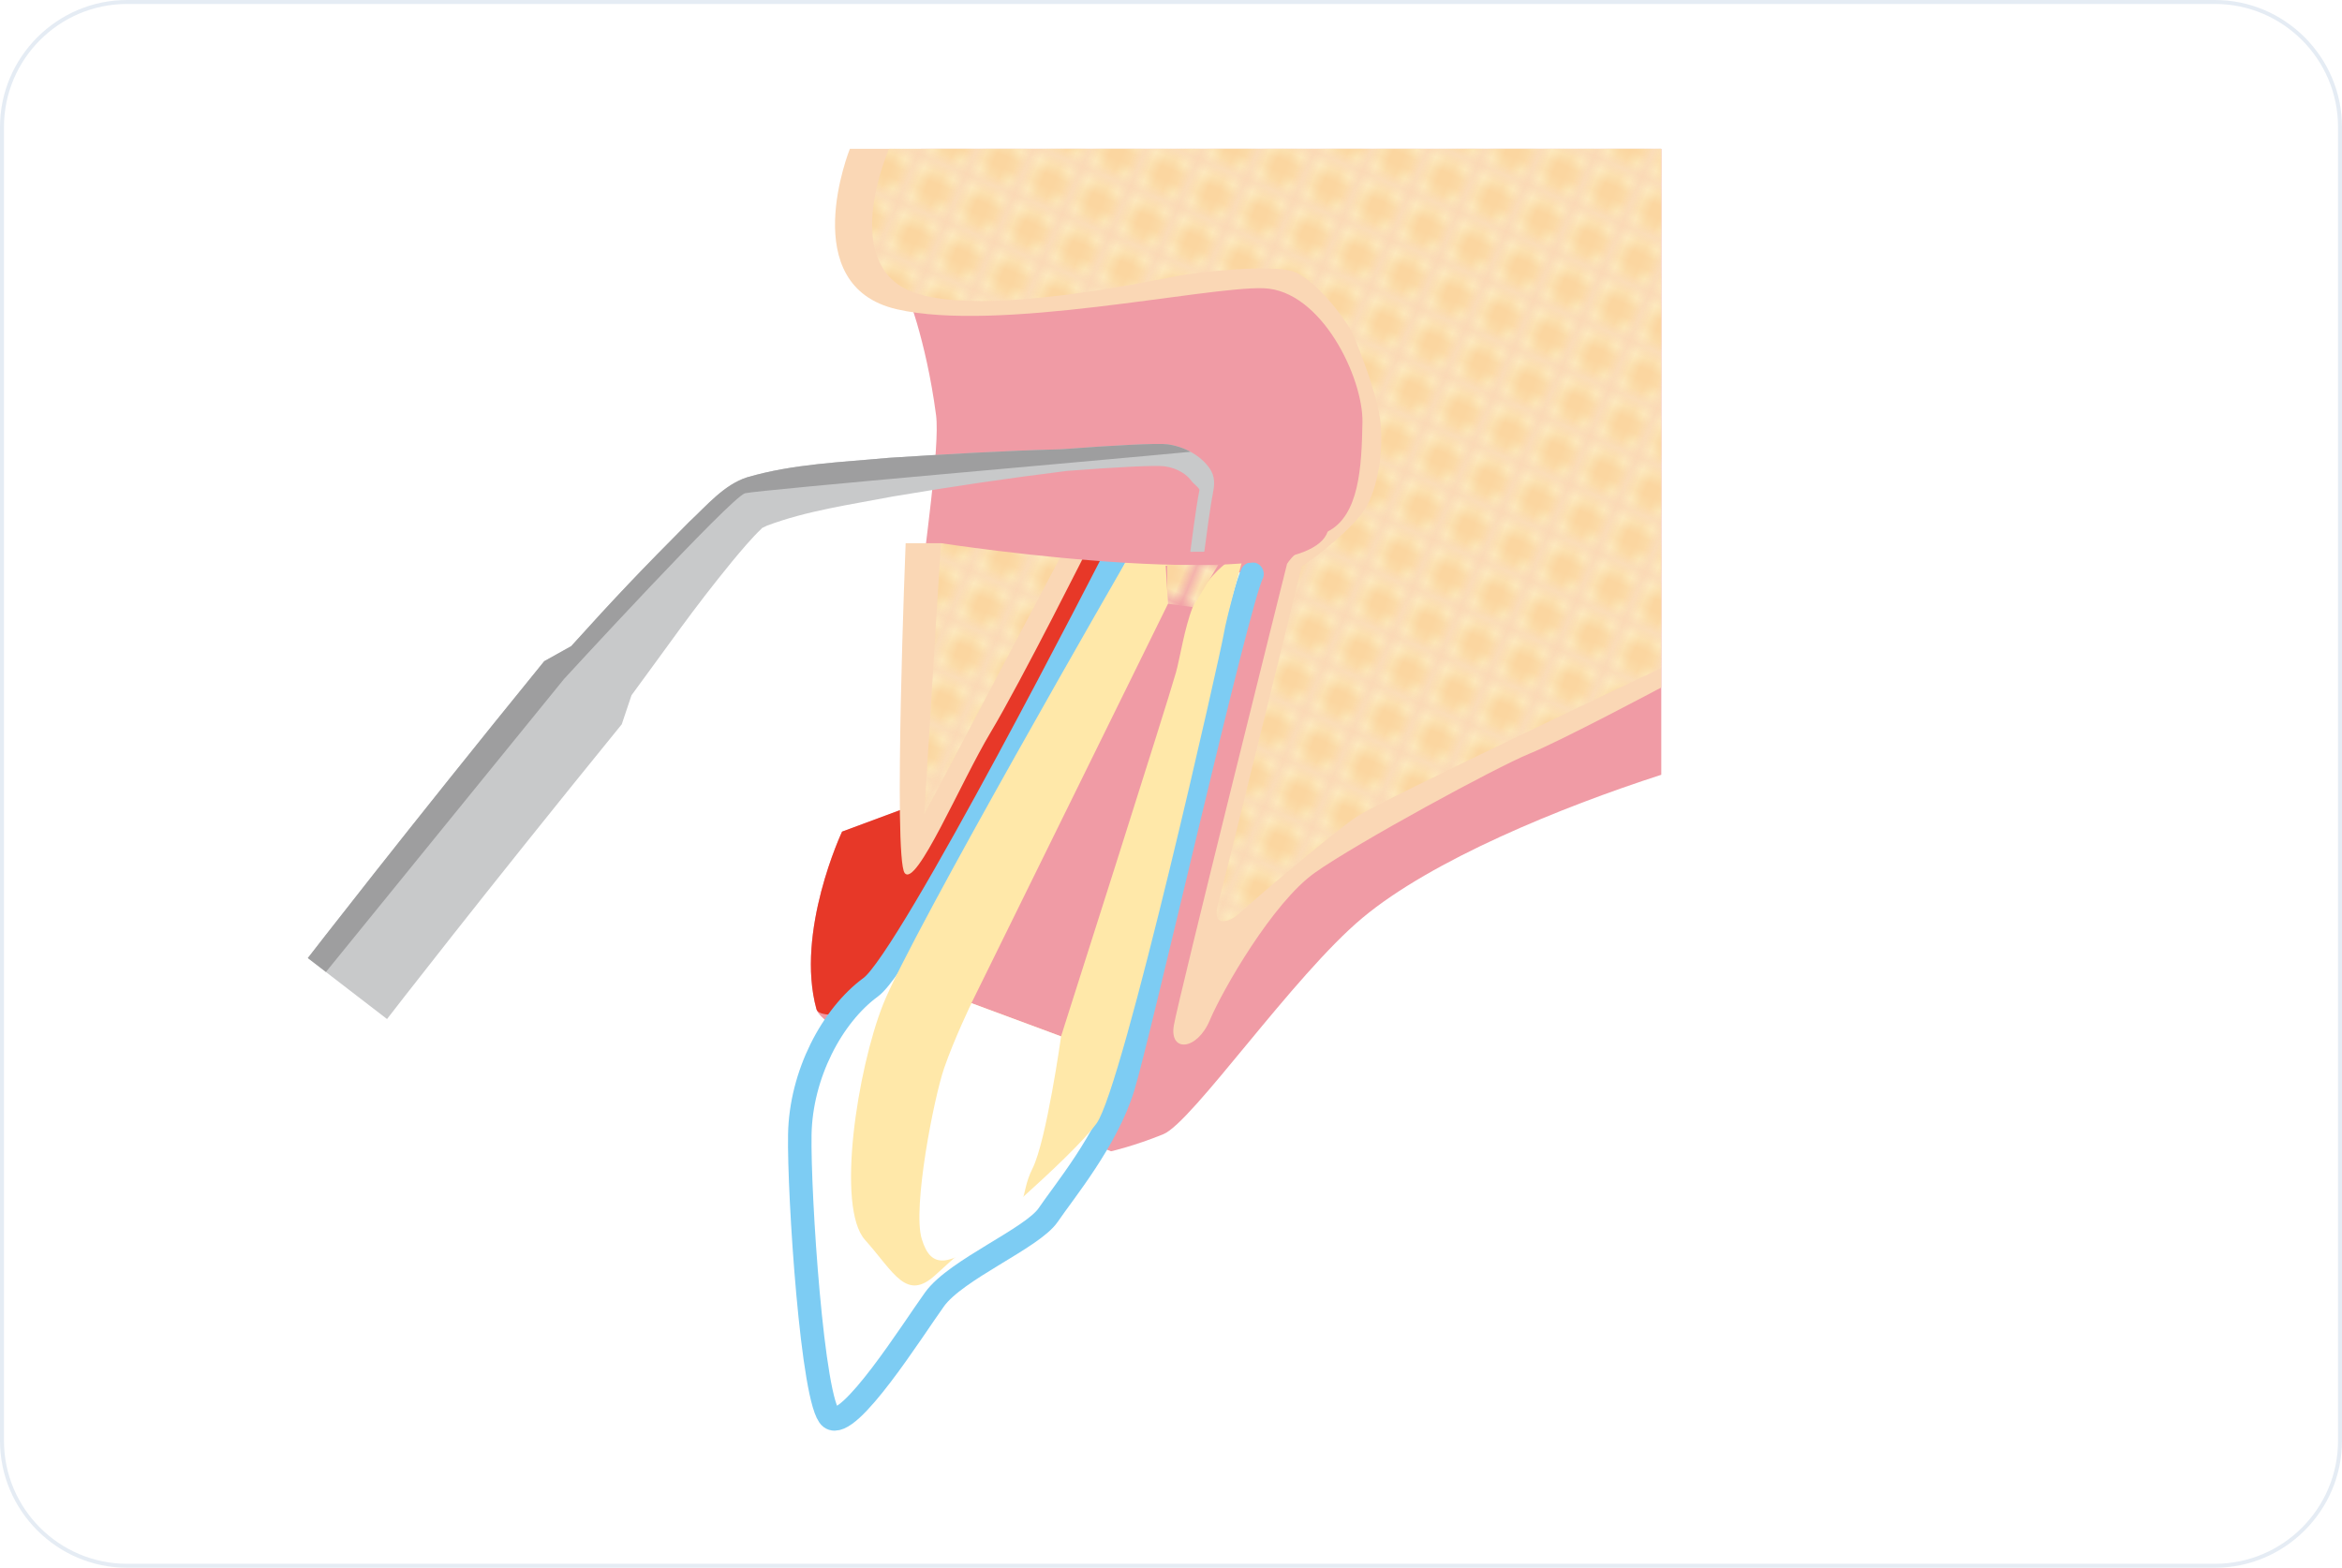
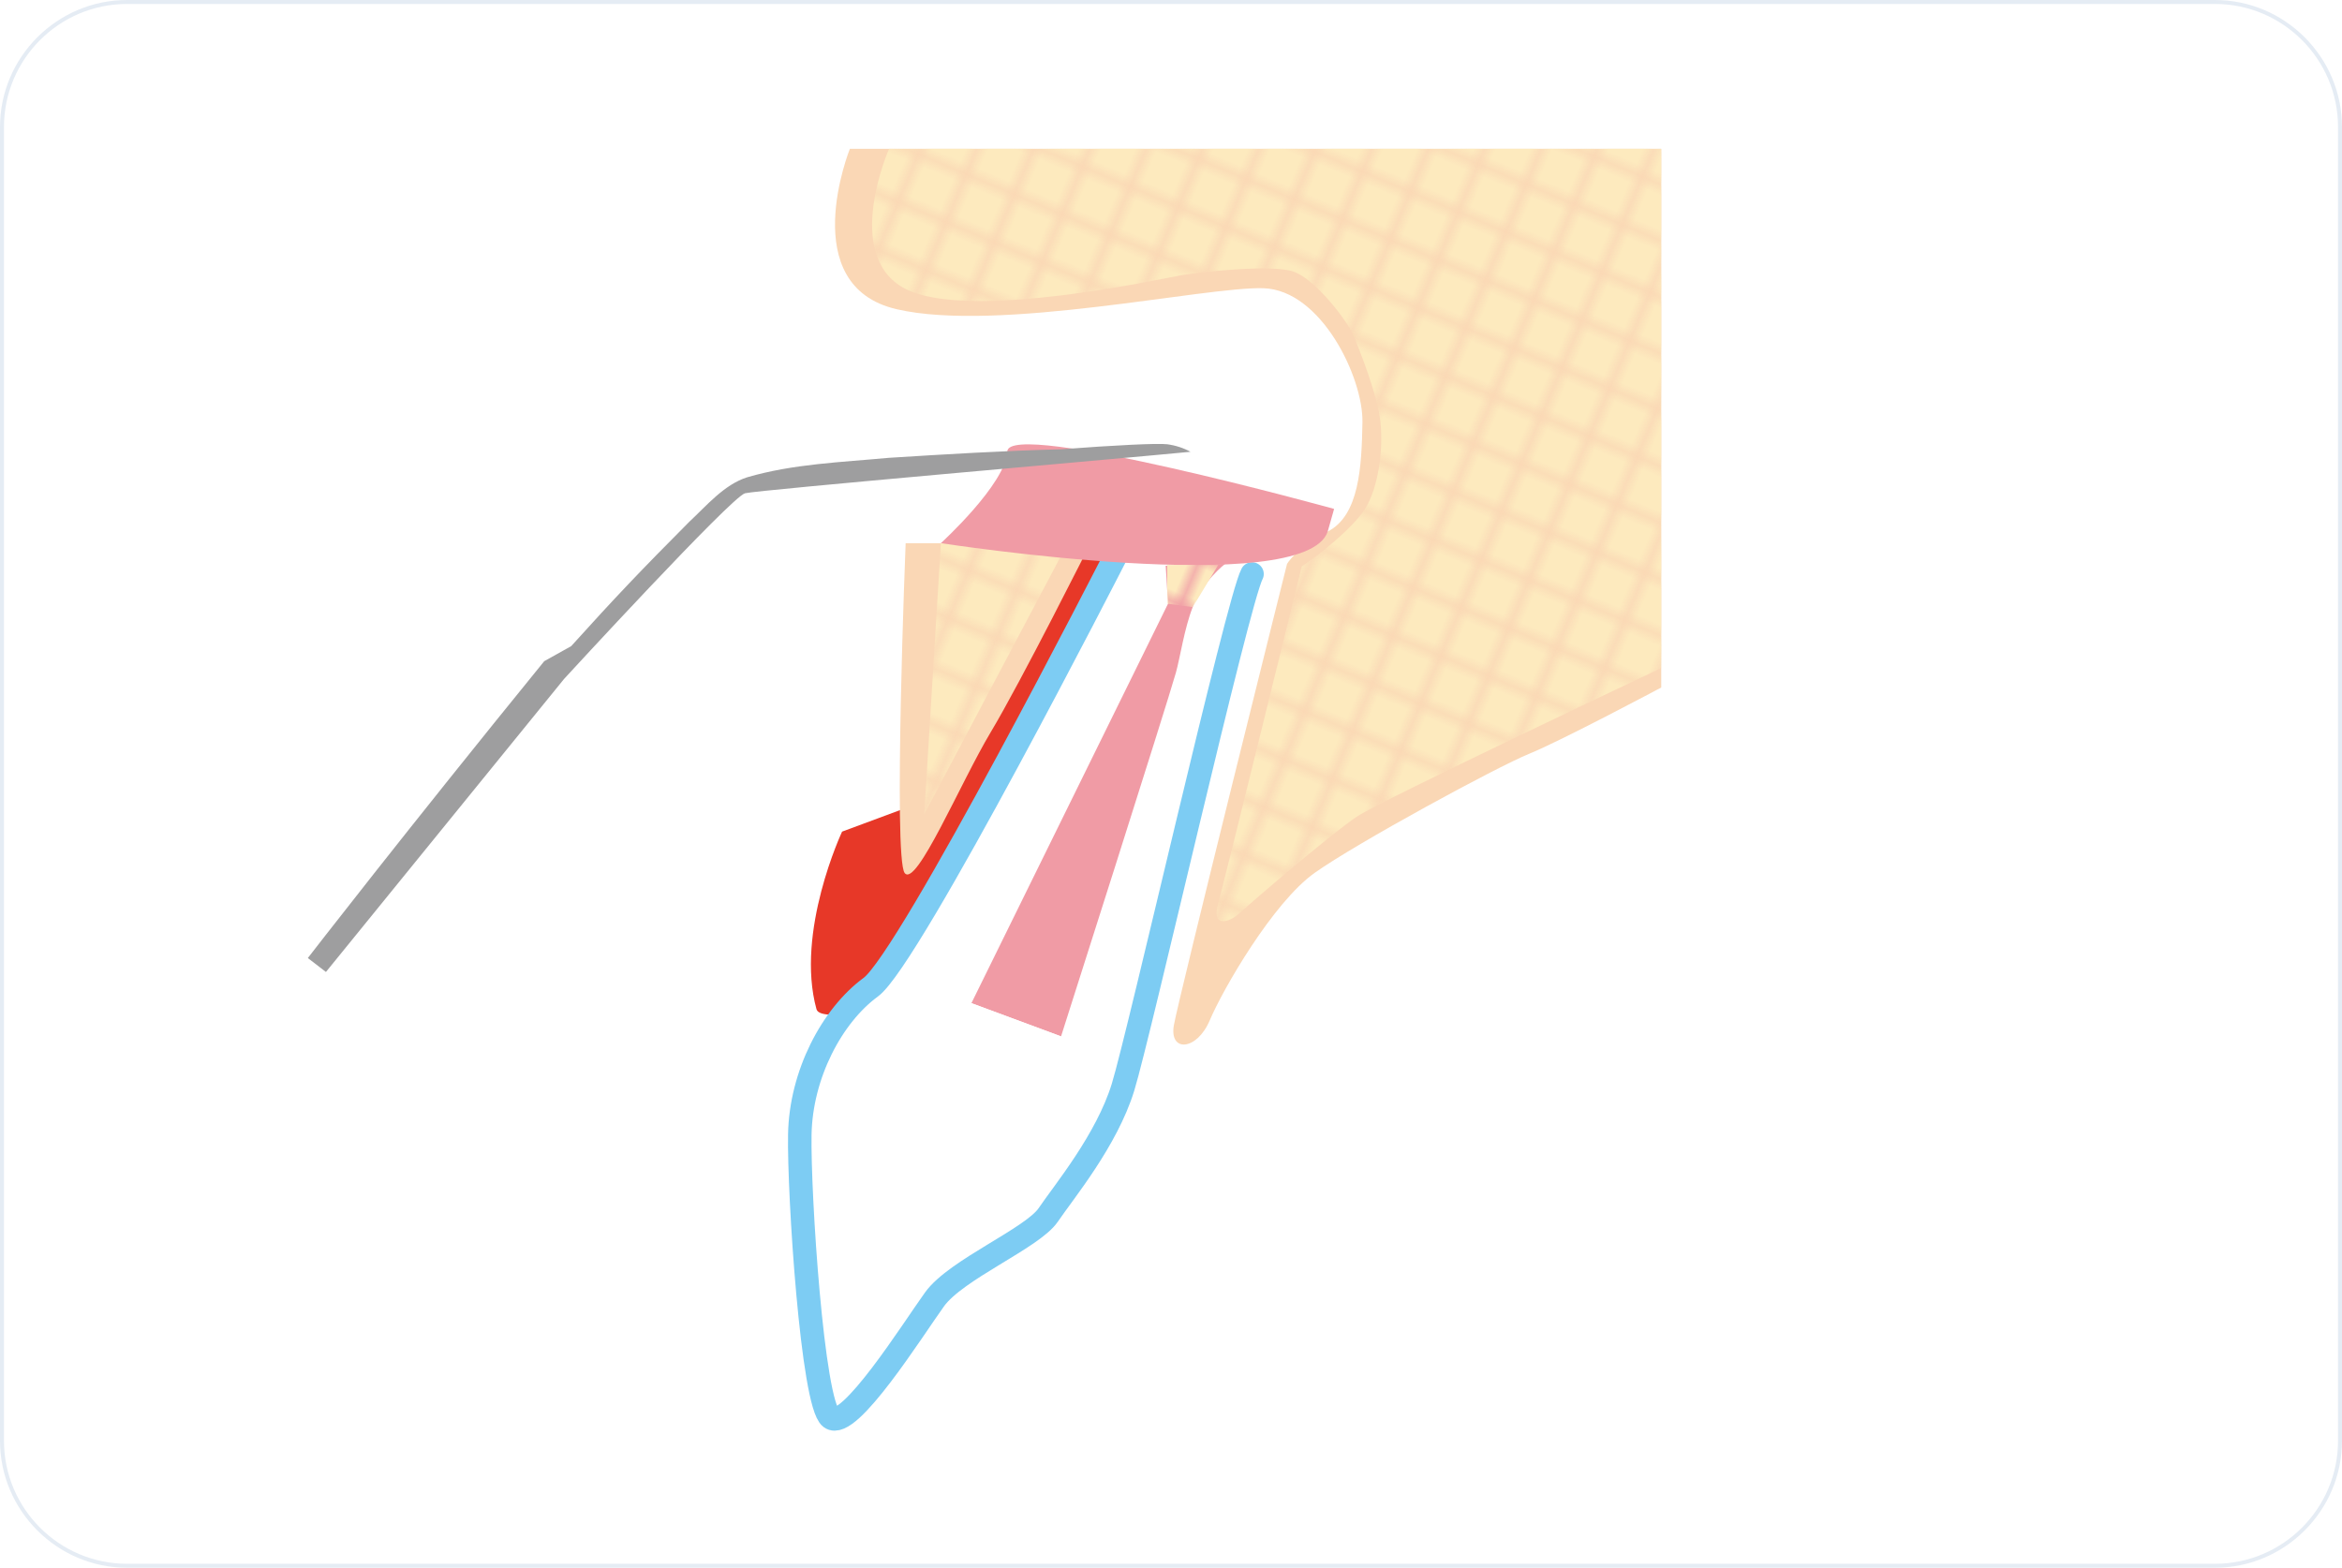
<svg xmlns="http://www.w3.org/2000/svg" xmlns:xlink="http://www.w3.org/1999/xlink" id="_レイヤー_2" viewBox="0 0 590 395">
  <defs>
    <pattern id="Unnamed_Pattern" x="0" y="0" width="4.31" height="4.31" patternTransform="translate(3158.73 15642.43) rotate(22.83) scale(2.62)" patternUnits="userSpaceOnUse" viewBox="0 0 4.31 4.31">
      <rect width="4.31" height="4.31" style="fill:none;" />
      <rect width="4.31" height="4.31" style="fill:#fdeabe;" />
-       <path d="M3.4.88c.68.68.68,1.78,0,2.47-.68.68-1.78.68-2.47,0-.68-.68-.68-1.78,0-2.47s1.78-.68,2.46,0" style="fill:#fbd6a0;" />
    </pattern>
    <pattern id="Unnamed_Pattern-2" patternTransform="translate(3158.73 15642.87) rotate(22.83) scale(2.62)" xlink:href="#Unnamed_Pattern" />
  </defs>
  <g id="base">
    <rect x=".5" y=".5" width="589" height="394" rx="31.5" ry="31.5" style="fill:#fff;" />
    <path d="M558,1c17.09,0,31,13.91,31,31v331c0,17.09-13.91,31-31,31H32c-17.09,0-31-13.91-31-31V32C1,14.91,14.91,1,32,1h526M558,0H32C14.4,0,0,14.4,0,32v331c0,17.6,14.4,32,32,32h526c17.6,0,32-14.4,32-32V32c0-17.6-14.4-32-32-32h0Z" style="fill:#e5ecf4;" />
-     <path d="M418.5,195.21c-25.4,8.22-57.76,21.45-75.24,36.03-17.49,14.58-42.89,51.55-50.2,54.53s-13.16,4.3-13.16,4.3c0,0-71.86-27.23-74.22-35.78-5.39-19.55,6.45-44.75,6.45-44.75l16.49-6.12s2.38-42.38,3.23-53.38c.85-10.99,5.02-37.41,3.96-45.47-2.56-19.39-7.73-31.79-7.73-31.79l3.96-35.27h186.47v157.71Z" style="fill:#f09ba5;" />
    <path d="M229.39,252.49s-22.61,5.77-23.7,1.79c-5.39-19.55,6.45-44.75,6.45-44.75l16.49-6.12s.5-8.85,1.12-19.52l44.47-46.43,6.57,3.16-51.38,111.86Z" style="fill:#e73828;" />
    <path d="M280.77,140.63s-51.55,100.87-61.39,108.08c-9.84,7.21-17.62,22.09-17.89,37.11-.27,15.02,3.18,67.92,7.78,71.37,4.6,3.45,20.73-22.29,26.18-29.84,5.45-7.54,24.62-15.36,28.62-21.24,3.99-5.89,14.71-18.77,18.84-32.17,4.13-13.4,28.88-122.52,32.5-129.32" style="fill:#fff; stroke:#7dccf3; stroke-linecap:round; stroke-linejoin:round; stroke-width:5.92px;" />
-     <path d="M284.29,140.34s-54.76,94.89-61.81,112.69c-6.5,16.4-11.9,51.17-4.56,59.37,7.33,8.19,10.4,15.73,17.91,8.68s33.74-28.92,40.41-38.03c6.67-9.11,31.38-119.01,32.04-123.27.66-4.26,5.23-20.5,5.23-20.5" style="fill:#ffe8a9;" />
    <path d="M293.66,142.54l.6,9.55-49.54,100.66,22.58,8.37s26.66-83.54,28.94-91.66c1.02-3.62,2.12-11.13,4.22-16.48,2.61-6.66,8.18-10.92,8.18-10.92l-14.99.48Z" style="fill:#f09ba5;" />
    <path d="M244.73,252.75l22.58,8.37s-3.68,26.26-7.2,33.29c-3.53,7.03-.08,9.62-10.6,17.1-10.53,7.48-14.92,8.47-17.3.66-2.39-7.81,3.07-35.59,5.63-43.03,2.56-7.43,6.9-16.39,6.9-16.39Z" style="fill:#fff;" />
    <path d="M228.15,136.86s-3.16,79.21-.25,83.09c2.91,3.87,14.09-22.82,21.7-35.5,7.61-12.69,25.15-47.65,25.15-47.65l-46.6.07Z" style="fill:#fad7b5;" />
    <path d="M324.23,142.09s-27.32,109.37-28.51,116.24c-1.19,6.88,5.81,6.42,9.06-1.29,3.25-7.71,15.88-29.63,26.41-37.12,10.53-7.48,45.84-26.67,54.06-30.01,8.22-3.35,33.25-16.69,33.25-16.69V37.5h-204.4s-13.87,34.48,11.8,40.41c25.67,5.94,77.82-5.75,92.39-5.29,14.56.46,25.14,22.5,24.94,33.77-.2,11.26-.81,23.49-8.75,27.53-7.94,4.03-10.25,8.17-10.25,8.17Z" style="fill:#fad7b5;" />
    <polygon points="237.03 136.86 269.02 136.79 232.84 205.15 237.03 136.86" style="fill:url(#Unnamed_Pattern);" />
    <path d="M228.07,72.77c-16.03-8.29-4.1-35.27-4.1-35.27h194.53v130.82s-70.31,33.22-76.6,37.38c-6.29,4.16-26.42,21.41-29.51,24.27-3.09,2.86-7.12,3.43-5.6-1.98s21.15-85.29,21.15-85.29c4.19-2.77,12.67-9.42,15.93-14.48,3.26-5.06,4.67-14.68,3.89-21.82-.78-7.14-5.24-18.1-6.73-21.75-1.49-3.65-9.52-14.22-15.12-16.2-5.6-1.98-23.9.15-28.38.91-4.48.76-53.43,11.69-69.46,3.4Z" style="fill:url(#Unnamed_Pattern);" />
    <path d="M336.09,128.22s-82-22.65-82.33-14.49c-.33,8.16-16.73,23.12-16.73,23.12,0,0,91.77,14.19,97.45-2.94l1.61-5.69Z" style="fill:#f09ba5;" />
-     <path d="M305.54,124.26c.45-2.09.63-4.22-.84-6.3-2.26-3.2-6.25-5.43-10.68-6.02-2.28-.29-12.95.22-26.75,1.27-14.49.37-28.96,1.24-43.5,2.16-11.78,1.11-23.87,1.49-35.53,4.89-5.84,1.84-10.28,7.21-14.62,11.24-12.01,12.07-18.52,18.89-29.73,31.31l-6.79,3.79c-35.2,43.28-59.1,74.21-59.55,74.79l9.97,7.68,2.22,1.71h0l7.76,5.97c.44-.58,24.14-31.25,59.13-74.26l2.46-7.32c9.83-13.31,15.09-21.16,25.38-33.75,2.3-2.76,4.88-5.85,7.39-8.24,0-.18.84-.44,1.3-.72,10.02-3.79,21.07-5.31,31.82-7.38,14.52-2.45,29.18-4.63,43.87-6.44,12.58-.97,22.24-1.45,24.48-1.16,3.41.44,5.77,2.2,6.83,3.7.54.76,2.12,1.82,2,2.34-.8,3.75-2.24,15.03-2.3,15.51l3.53-.02c.4-3.16,1.58-11.96,2.18-14.76Z" style="fill:#c8c9ca;" />
    <path d="M294.02,111.93c-2.28-.29-12.95.22-26.75,1.27-14.49.37-28.96,1.24-43.5,2.16-11.78,1.11-23.87,1.49-35.53,4.89-5.84,1.84-10.28,7.21-14.62,11.24-12.01,12.07-18.52,18.89-29.73,31.31l-6.79,3.79c-35.2,43.28-59.1,74.21-59.55,74.79l4.56,3.51,60.01-73.85s42.15-45.88,45.57-46.76c3.14-.81,93.79-8.65,112.23-10.45-1.77-.96-3.78-1.62-5.89-1.9Z" style="fill:#9e9e9f;" />
    <polygon points="294.04 142.34 306.9 142.34 300.47 152.98 294.04 152.09 294.04 142.34" style="fill:url(#Unnamed_Pattern-2);" />
  </g>
</svg>